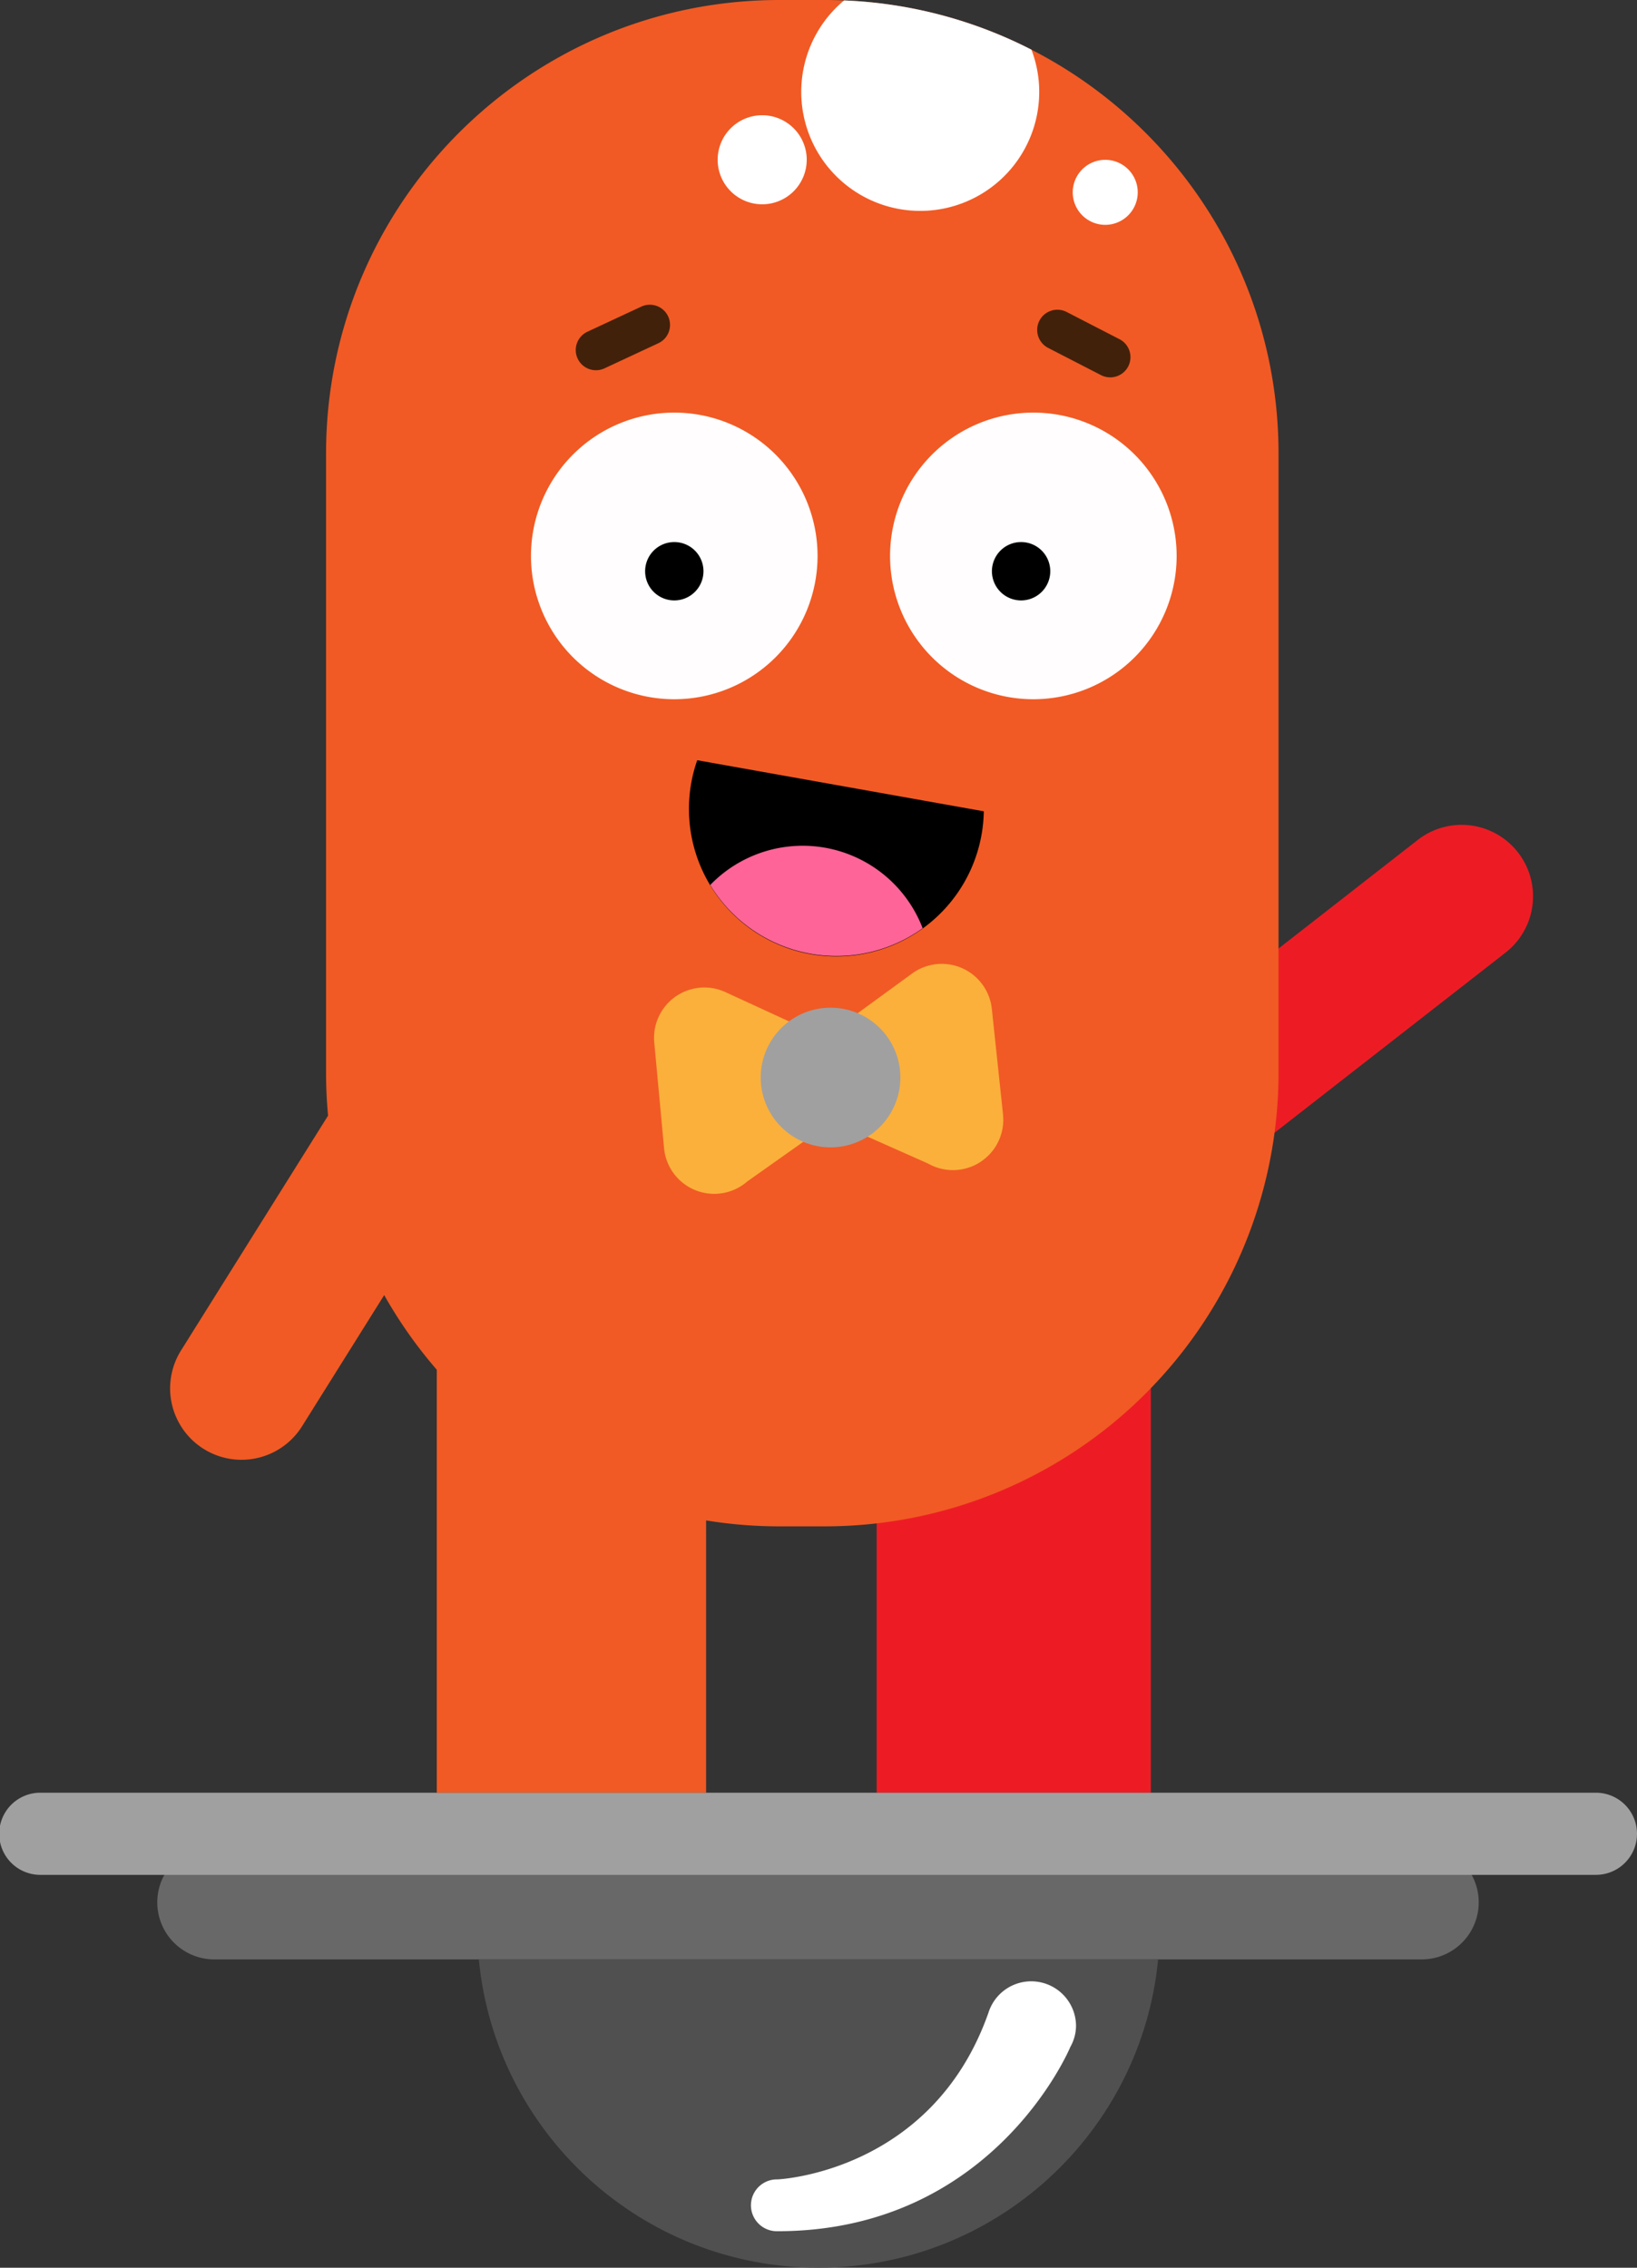
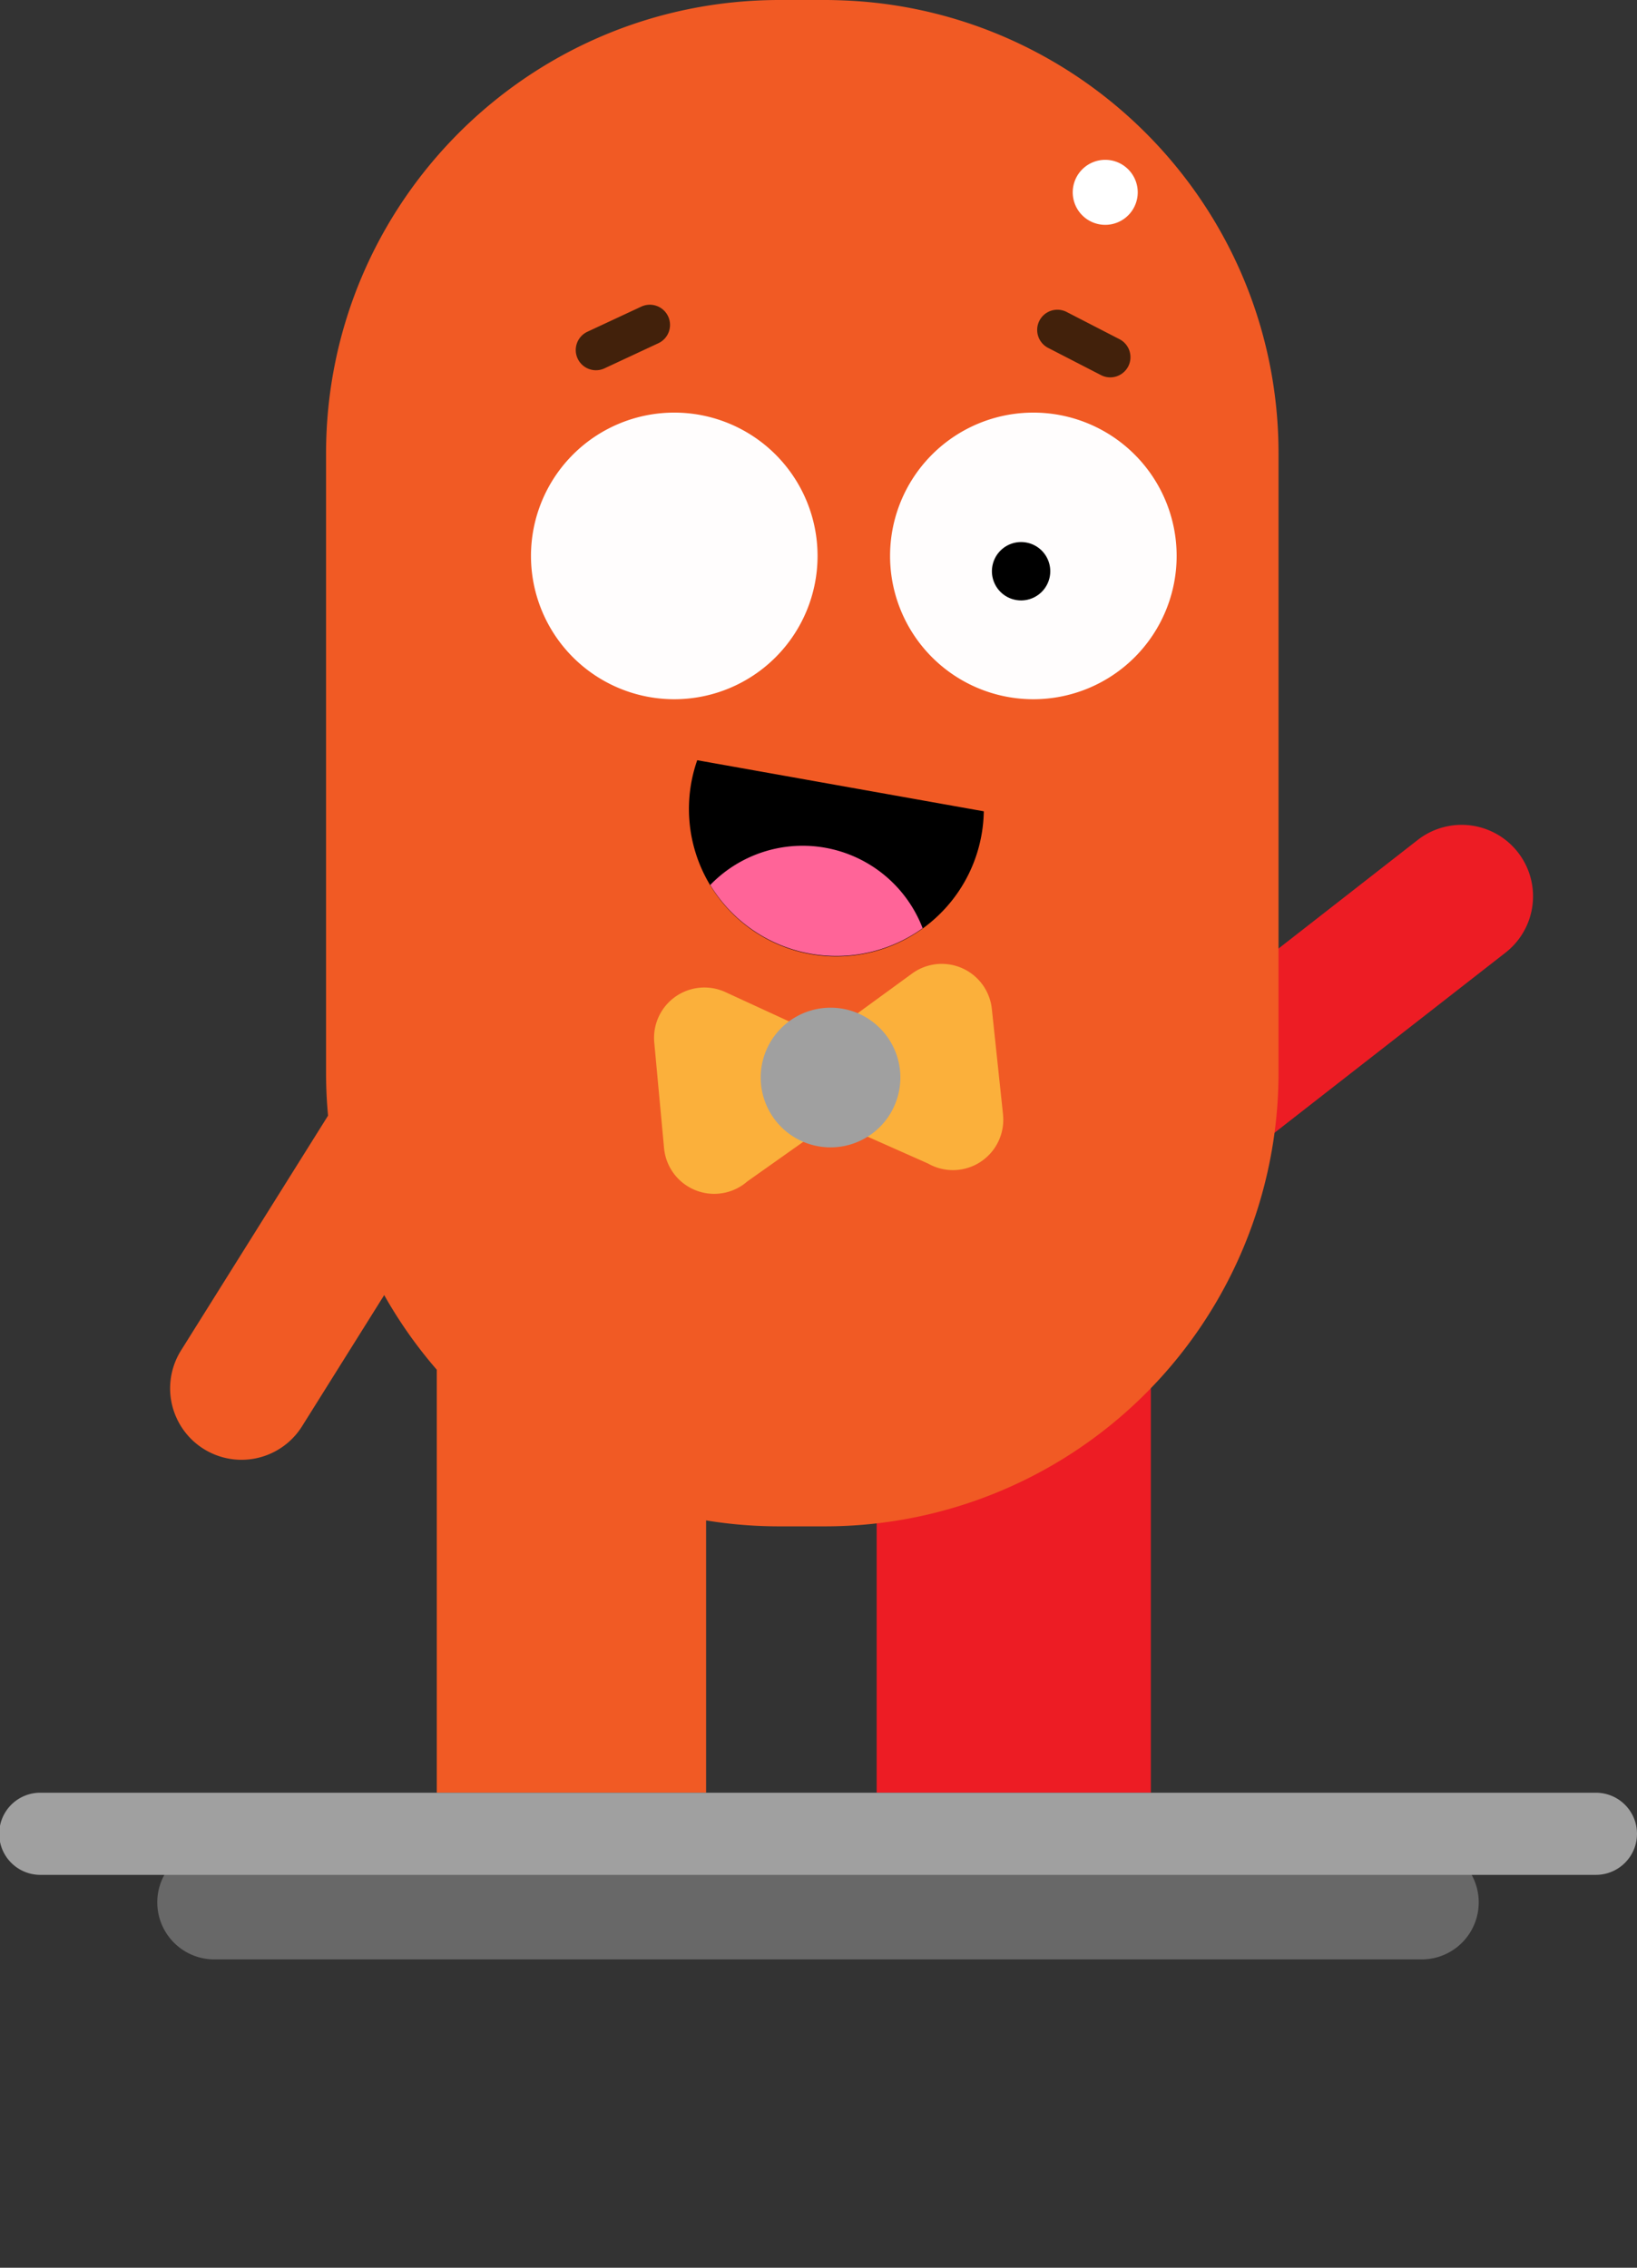
<svg xmlns="http://www.w3.org/2000/svg" id="Layer_1" data-name="Layer 1" viewBox="0 0 1108.2 1534.89">
  <rect x="0" y="0" width="1108.2" height="1534.89" fill="#333333" stroke="none" />
  <defs>
    <style>.cls-1{fill:none;}.cls-2{fill:#ed1c24;}.cls-3{fill:#f15a24;}.cls-4{fill:#fffdfd;}.cls-5{clip-path:url(#clip-path);}.cls-6{fill:#fff;}.cls-7{clip-path:url(#clip-path-2);}.cls-8{clip-path:url(#clip-path-3);}.cls-9{fill:#ff6498;}.cls-10{fill:#42210b;}.cls-11{fill:#fbb03b;}.cls-12{fill:#a0a0a0;}.cls-13{fill:#686868;}.cls-14{fill:#515051;}</style>
    <clipPath id="clip-path">
-       <rect class="cls-1" x="542.43" y="0.29" width="161.09" height="142.49" />
-     </clipPath>
+       </clipPath>
    <clipPath id="clip-path-2">
      <rect class="cls-1" x="726.15" y="108.14" width="44.06" height="44.07" />
    </clipPath>
    <clipPath id="clip-path-3">
      <rect class="cls-1" x="485.85" y="78.01" width="60.27" height="60.27" />
    </clipPath>
  </defs>
  <g id="Layer_2" data-name="Layer 2">
    <g id="character">
      <path class="cls-2" d="M960.25,568.13a48.35,48.35,0,0,1,59.47,76.24l-196.22,153A48.34,48.34,0,0,1,764,721.19Z" />
      <rect class="cls-2" x="593.47" y="854.84" width="185.61" height="358.55" />
      <path class="cls-3" d="M865.53,307V726a307.08,307.08,0,0,1-307,307.1H527.76a306.09,306.09,0,0,1-114.9-22.23C300.21,965.38,220.73,855,220.73,726V307c0-169.56,137.47-307,307-307h30.75c4.33,0,8.66.12,12.92.29A304.64,304.64,0,0,1,698.26,33.62C797.53,84.43,865.53,187.81,865.53,307" />
      <path class="cls-4" d="M553.46,376.27a97,97,0,1,1-97-97,97,97,0,0,1,97,97h0" />
      <path class="cls-4" d="M796.55,376.27a97,97,0,1,1-97-97h0a97,97,0,0,1,97,97h0" />
      <path d="M711,386.64a19.75,19.75,0,1,1-19.75-19.75A19.75,19.75,0,0,1,711,386.64h0" />
-       <path d="M476.23,386.64a19.75,19.75,0,1,1-19.75-19.75,19.75,19.75,0,0,1,19.75,19.75h0" />
      <path d="M666,549.13a99.81,99.81,0,1,1-194-34.58Z" />
      <path class="cls-3" d="M204.38,965.52a48.34,48.34,0,0,1-81.94-51.31L254.53,703.3a48.34,48.34,0,0,1,81.94,51.31Z" />
      <g class="cls-5">
        <path class="cls-6" d="M703.52,62.21A80.55,80.55,0,1,1,571.43.29,304.51,304.51,0,0,1,698.25,33.62a80.06,80.06,0,0,1,5.27,28.59" />
      </g>
      <g class="cls-7">
        <path class="cls-6" d="M770.21,130.18a22,22,0,1,1-22-22,22,22,0,0,1,22,22" />
      </g>
      <g class="cls-8">
-         <path class="cls-6" d="M546.12,108.15A30.14,30.14,0,1,1,516,78h0a30.16,30.16,0,0,1,30.14,30.14" />
-       </g>
+         </g>
      <path class="cls-9" d="M624.6,628.26a99.92,99.92,0,0,1-139.47-22.73c-1.52-2.12-3-4.3-4.32-6.53A87,87,0,0,1,624.6,628.26" />
      <path class="cls-10" d="M452.3,214.12a13.68,13.68,0,0,1-6.6,18.19h0l-36.47,17a13.67,13.67,0,1,1-11.58-24.77l36.47-17a13.67,13.67,0,0,1,18.18,6.59" />
      <path class="cls-10" d="M763.78,248a13.7,13.7,0,0,1-18.43,5.9l-35.79-18.43a13.67,13.67,0,0,1,12.51-24.32l35.8,18.43A13.7,13.7,0,0,1,763.78,248" />
      <path class="cls-11" d="M679,754.32a.61.61,0,0,1,0-.19l-7.55-71.19a34.09,34.09,0,0,0-54-24L559.62,701.1a34.09,34.09,0,0,0,6.24,58.71l62.38,27.71A34.08,34.08,0,0,0,679,754.32" />
      <path class="cls-11" d="M449.53,777.11a.31.31,0,0,0,0-.19l-6.61-71.28a34.08,34.08,0,0,1,48.2-34.12l65,29.92a34.09,34.09,0,0,1,5.46,58.81l-55.71,39.42a34.09,34.09,0,0,1-56.32-22.56" />
      <path class="cls-12" d="M609.29,724.65a47.27,47.27,0,1,1-51.72-42.37,47.27,47.27,0,0,1,51.72,42.37h0" />
      <rect class="cls-3" x="295.69" y="854.84" width="182.32" height="358.55" />
      <path class="cls-13" d="M1001.05,1287.6a38.61,38.61,0,0,1-38.61,38.61H145.76a38.62,38.62,0,1,1-1.24-77.23H962.43a38.61,38.61,0,0,1,38.62,38.6v0" />
-       <path class="cls-14" d="M784,1326.21c-11.22,117.11-109.87,208.68-229.92,208.68s-218.7-91.57-229.92-208.68Z" />
      <path class="cls-12" d="M1108.2,1241.19a27.8,27.8,0,0,1-27.8,27.79H27.8a27.8,27.8,0,0,1-1.06-55.59H1080.4a27.8,27.8,0,0,1,27.8,27.8h0" />
-       <path class="cls-6" d="M728.44,1370.88a30.34,30.34,0,0,0-59.26-8.66C631,1470.79,526.33,1475.11,526.33,1475.11a17.54,17.54,0,0,0-.84,35.07h.84c146.57,0,198.21-124.56,198.33-124.87a29.28,29.28,0,0,0,3.78-14.43" />
    </g>
  </g>
</svg>